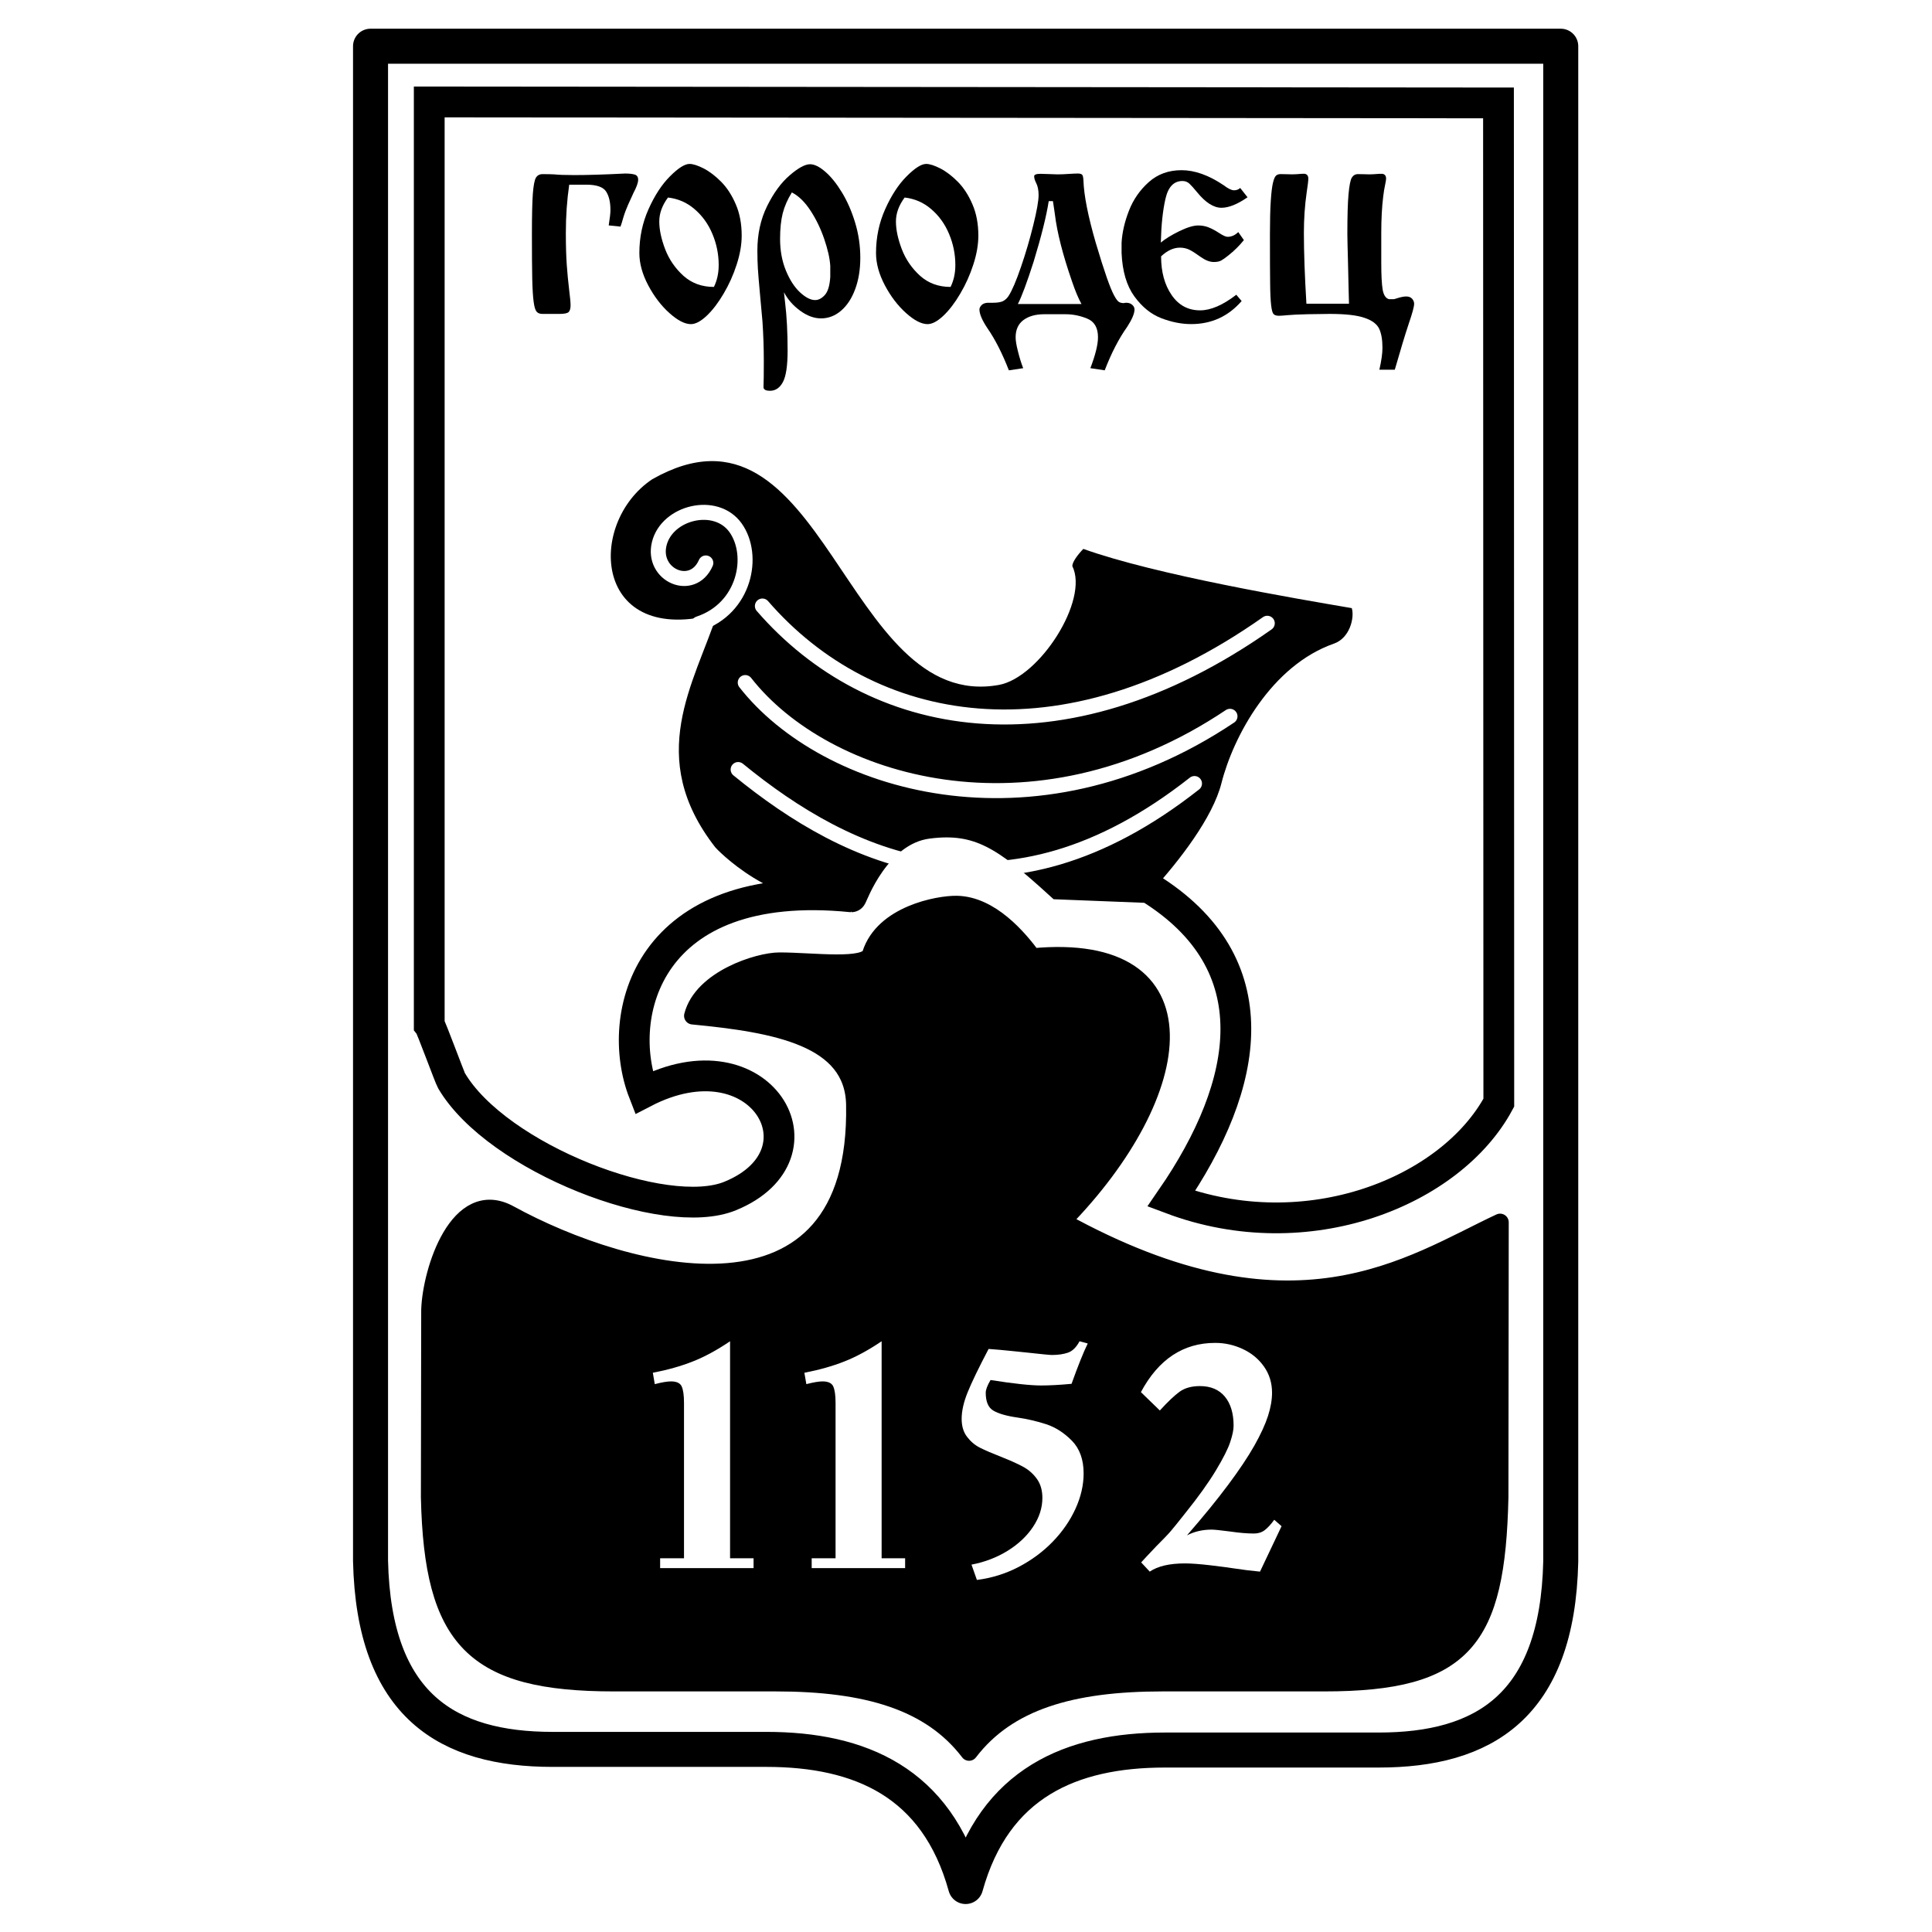
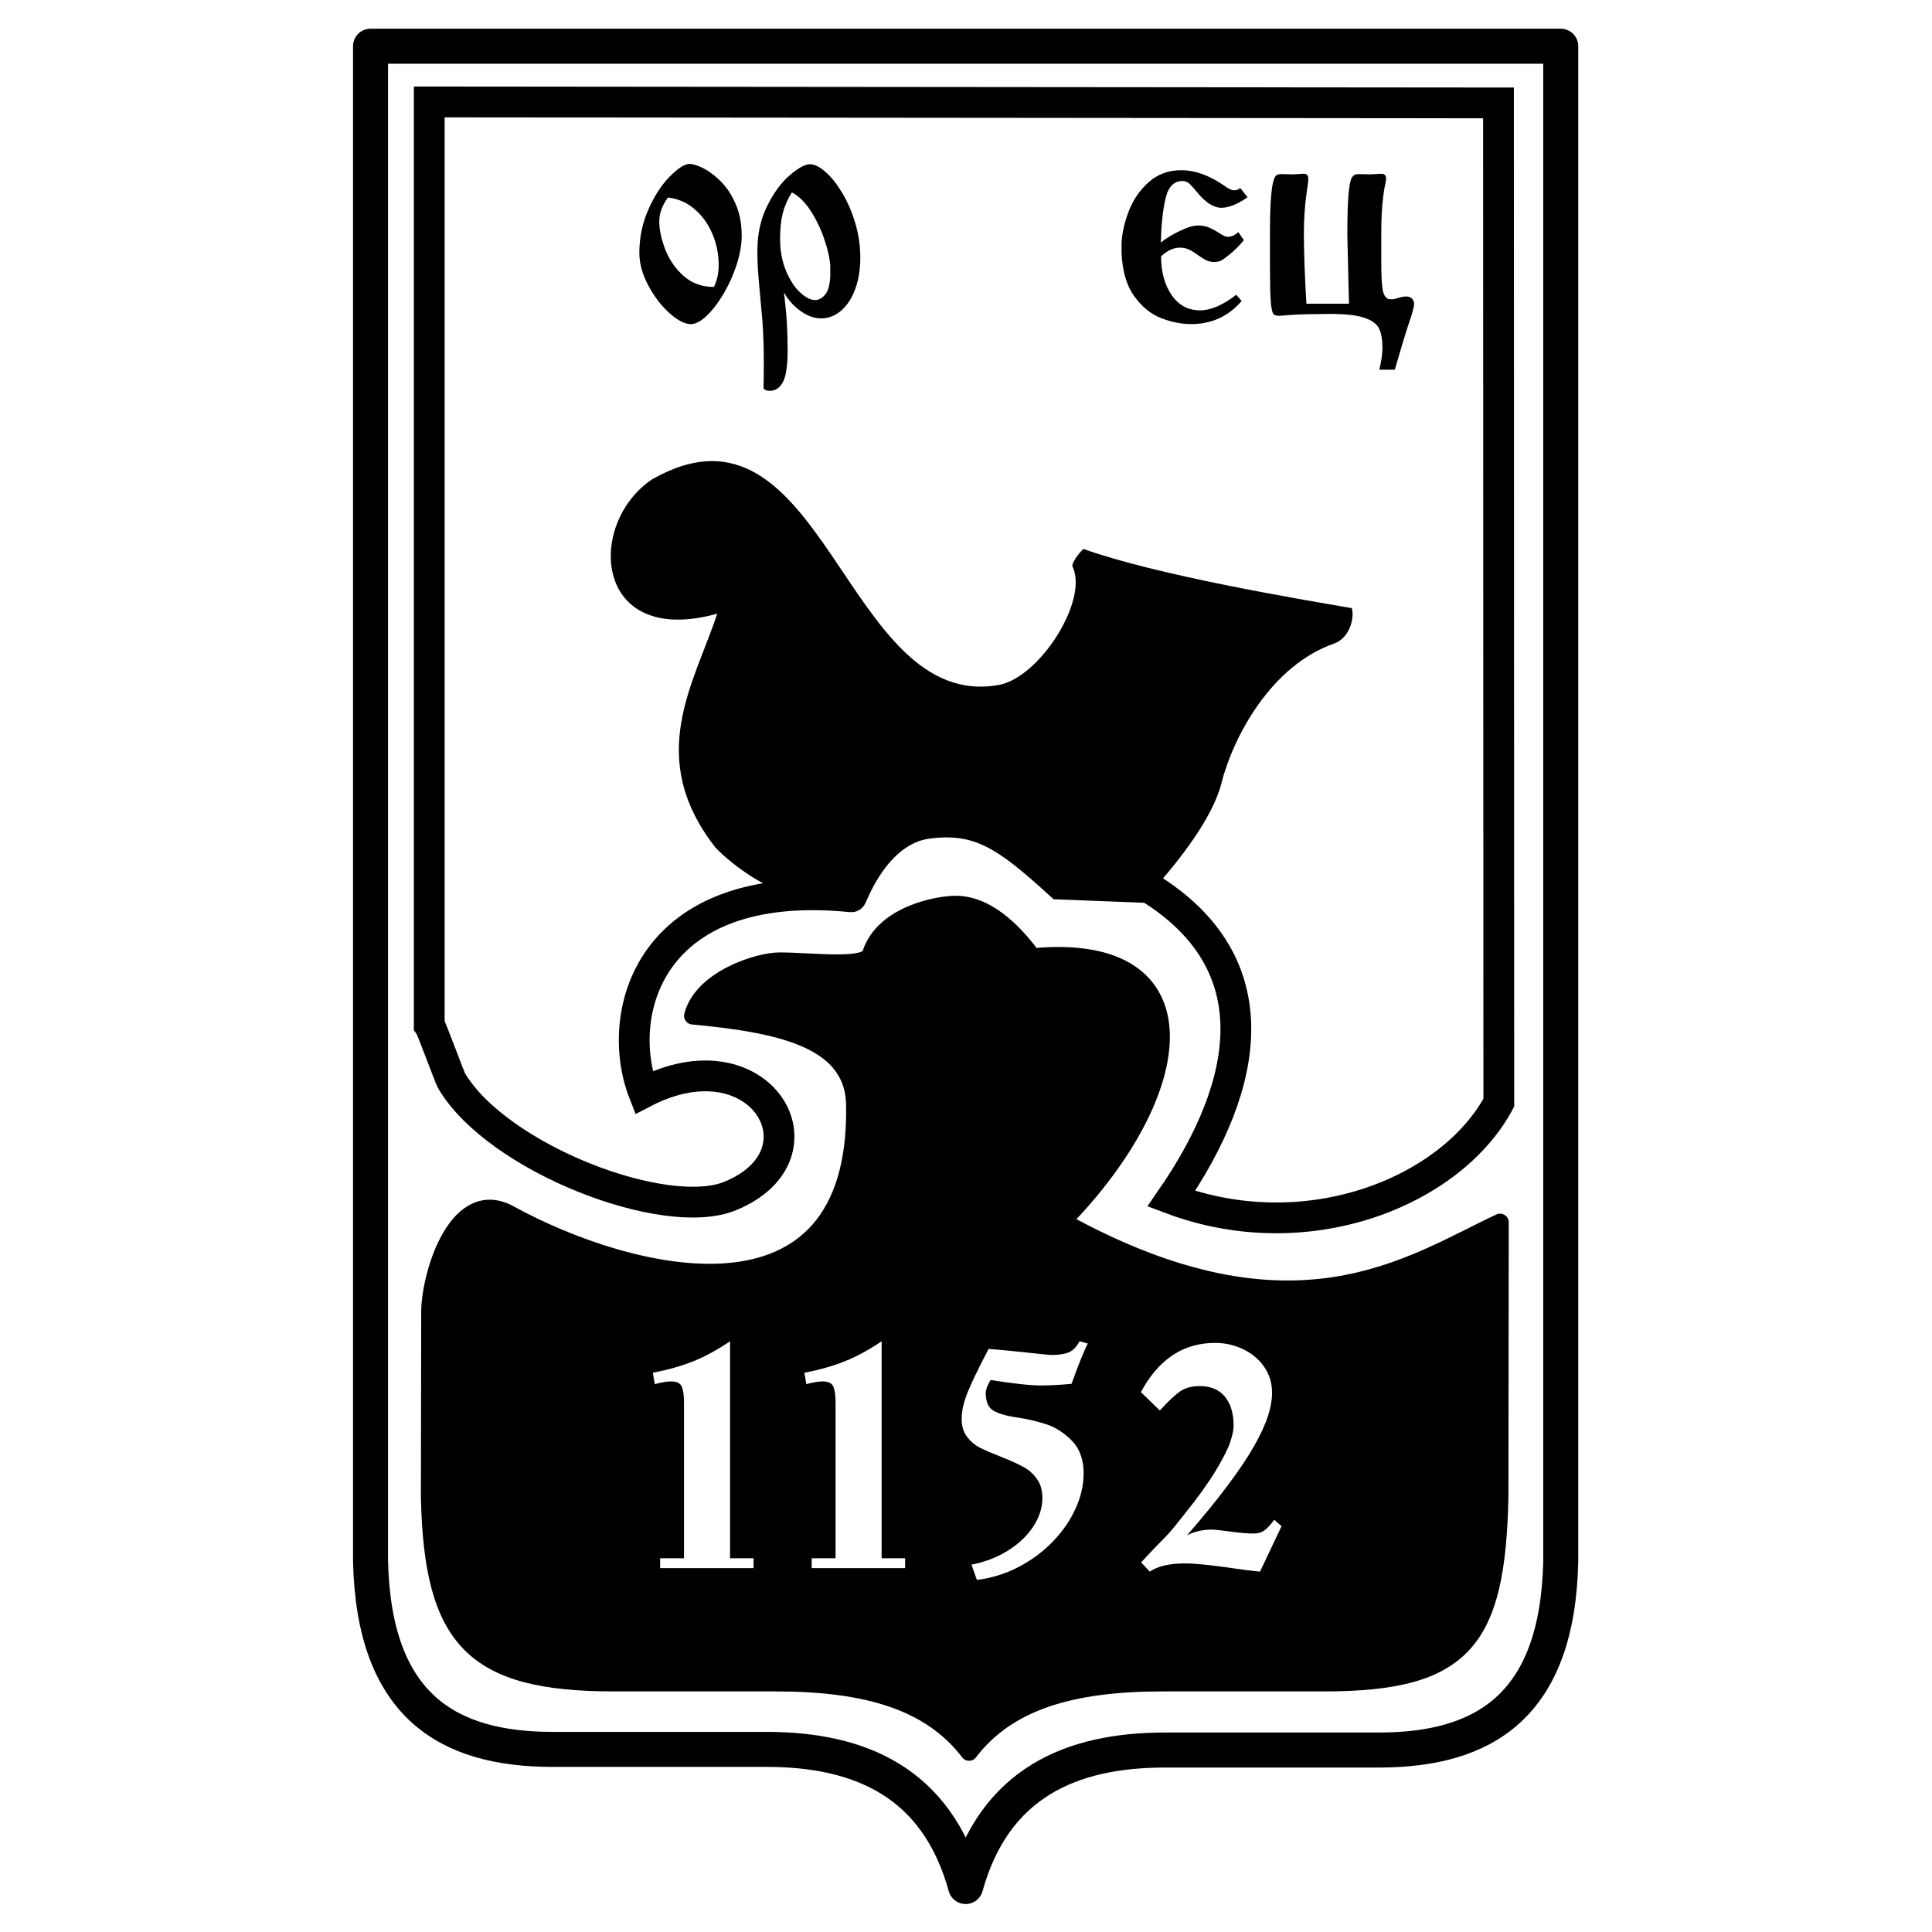
<svg xmlns="http://www.w3.org/2000/svg" version="1.0" id="Layer_1" x="0px" y="0px" width="192.744px" height="192.744px" viewBox="0 0 192.744 192.744" enable-background="new 0 0 192.744 192.744" xml:space="preserve">
  <g>
    <polygon fill-rule="evenodd" clip-rule="evenodd" fill="#FFFFFF" points="0,0 192.744,0 192.744,192.744 0,192.744 0,0  " />
-     <path fill-rule="evenodd" clip-rule="evenodd" d="M58.466,18.424h-1.679c-0.224,1.542-0.336,3.143-0.336,4.814   c0,1.292,0.033,2.359,0.094,3.212c0.061,0.848,0.14,1.661,0.233,2.439c0.098,0.778,0.145,1.297,0.145,1.562   c0,0.314-0.061,0.539-0.182,0.668c-0.122,0.135-0.434,0.199-0.938,0.199h-1.674c-0.27,0-0.471-0.075-0.597-0.229   c-0.131-0.155-0.229-0.483-0.294-0.993c-0.07-0.503-0.117-1.272-0.14-2.305c-0.023-1.027-0.032-2.509-0.032-4.435   c0-1.86,0.032-3.208,0.093-4.035c0.065-0.828,0.168-1.362,0.308-1.596c0.145-0.234,0.364-0.354,0.662-0.354   c0.522,0,0.915,0.01,1.175,0.025c0.392,0.045,1.054,0.07,1.986,0.07c1.32,0,3.003-0.05,5.065-0.155   c0.415,0,0.736,0.035,0.965,0.104c0.229,0.065,0.345,0.24,0.345,0.524c0,0.289-0.159,0.723-0.471,1.316   c-0.205,0.434-0.382,0.823-0.532,1.167c-0.182,0.41-0.345,0.838-0.48,1.287c-0.107,0.39-0.2,0.688-0.279,0.898l-1.175-0.12   c0.117-0.728,0.172-1.237,0.172-1.526c0-0.808-0.149-1.432-0.448-1.876C60.154,18.644,59.493,18.424,58.466,18.424L58.466,18.424z" />
    <path fill-rule="evenodd" clip-rule="evenodd" d="M63.785,25.248c0-1.557,0.303-3.013,0.914-4.38s1.325-2.464,2.146-3.282   c0.82-0.823,1.469-1.232,1.944-1.232c0.35,0,0.816,0.15,1.399,0.444c0.583,0.299,1.166,0.743,1.749,1.327   c0.583,0.589,1.073,1.337,1.464,2.25c0.397,0.908,0.593,1.956,0.593,3.133c0,0.898-0.168,1.861-0.499,2.883   c-0.331,1.028-0.765,1.996-1.306,2.908c-0.536,0.913-1.1,1.651-1.688,2.205c-0.587,0.553-1.115,0.833-1.571,0.833   c-0.611,0-1.329-0.369-2.155-1.112c-0.821-0.738-1.525-1.661-2.112-2.773C64.079,27.343,63.785,26.275,63.785,25.248L63.785,25.248   z M66.639,19.706c-0.578,0.783-0.867,1.576-0.867,2.39c0,0.818,0.196,1.735,0.583,2.758c0.392,1.023,0.998,1.906,1.819,2.654   c0.825,0.743,1.842,1.117,3.049,1.117c0.317-0.644,0.476-1.372,0.476-2.185c0-1.078-0.21-2.11-0.625-3.098   c-0.415-0.993-1.007-1.816-1.777-2.474C68.532,20.205,67.646,19.821,66.639,19.706L66.639,19.706z" />
    <path fill-rule="evenodd" clip-rule="evenodd" d="M78.211,29.154c0.014,0.095,0.051,0.434,0.112,1.018   c0.168,1.377,0.252,2.973,0.252,4.799c0,1.506-0.154,2.554-0.466,3.138c-0.308,0.583-0.742,0.878-1.297,0.878   c-0.373,0-0.587-0.1-0.639-0.3v-0.185c0.019-0.379,0.028-1.197,0.028-2.454c0-1.352-0.046-2.684-0.135-3.981   c-0.07-0.803-0.154-1.746-0.256-2.828c-0.098-1.082-0.168-1.895-0.201-2.434c-0.032-0.539-0.051-1.143-0.051-1.796   c0-1.646,0.321-3.123,0.965-4.435c0.648-1.312,1.394-2.339,2.252-3.078c0.858-0.743,1.539-1.112,2.042-1.112   c0.438,0,0.942,0.25,1.521,0.753c0.578,0.499,1.129,1.188,1.66,2.065c0.532,0.873,0.97,1.875,1.311,3.003   c0.345,1.132,0.518,2.304,0.518,3.517c0,1.157-0.168,2.2-0.508,3.118c-0.34,0.923-0.807,1.636-1.404,2.15   c-0.597,0.514-1.264,0.773-2.005,0.773c-0.69,0-1.389-0.254-2.089-0.769C79.116,30.48,78.584,29.867,78.211,29.154L78.211,29.154z    M78.999,19.197c-0.434,0.699-0.737,1.397-0.914,2.09c-0.173,0.693-0.261,1.542-0.261,2.544c0,1.172,0.196,2.23,0.583,3.167   c0.387,0.938,0.858,1.661,1.408,2.17c0.555,0.514,1.059,0.768,1.506,0.768c0.34,0,0.662-0.169,0.965-0.503   c0.308-0.334,0.49-0.938,0.545-1.806v-1.103c-0.046-0.748-0.247-1.636-0.597-2.663c-0.35-1.028-0.802-1.971-1.367-2.838   C80.305,20.16,79.684,19.551,78.999,19.197L78.999,19.197z" />
-     <path fill-rule="evenodd" clip-rule="evenodd" d="M87.395,25.248c0-1.557,0.303-3.013,0.914-4.38s1.325-2.464,2.145-3.282   c0.821-0.823,1.469-1.232,1.945-1.232c0.35,0,0.816,0.15,1.399,0.444c0.583,0.299,1.166,0.743,1.749,1.327   c0.583,0.589,1.073,1.337,1.464,2.25c0.396,0.908,0.593,1.956,0.593,3.133c0,0.898-0.168,1.861-0.5,2.883   c-0.331,1.028-0.765,1.996-1.306,2.908c-0.536,0.913-1.1,1.651-1.688,2.205c-0.587,0.553-1.115,0.833-1.571,0.833   c-0.611,0-1.33-0.369-2.155-1.112c-0.821-0.738-1.525-1.661-2.112-2.773C87.689,27.343,87.395,26.275,87.395,25.248L87.395,25.248z    M90.249,19.706c-0.578,0.783-0.867,1.576-0.867,2.39c0,0.818,0.196,1.735,0.583,2.758c0.392,1.023,0.998,1.906,1.819,2.654   c0.825,0.743,1.842,1.117,3.049,1.117c0.317-0.644,0.476-1.372,0.476-2.185c0-1.078-0.21-2.11-0.625-3.098   c-0.415-0.993-1.007-1.816-1.777-2.474C92.143,20.205,91.256,19.821,90.249,19.706L90.249,19.706z" />
-     <path fill-rule="evenodd" clip-rule="evenodd" d="M106.298,31.349h-2.126c-0.854,0-1.544,0.194-2.066,0.578   c-0.522,0.39-0.783,0.963-0.783,1.722c0,0.324,0.074,0.793,0.233,1.407c0.153,0.618,0.326,1.177,0.522,1.676l-1.428,0.214   c-0.667-1.711-1.385-3.118-2.149-4.215c-0.527-0.793-0.788-1.412-0.788-1.856c0-0.134,0.065-0.269,0.191-0.414   c0.126-0.145,0.326-0.23,0.597-0.255h0.531c0.467,0,0.812-0.055,1.035-0.165c0.219-0.115,0.406-0.285,0.555-0.519   c0.346-0.534,0.756-1.492,1.231-2.878c0.476-1.381,0.887-2.783,1.236-4.2c0.35-1.417,0.526-2.409,0.526-2.978   c0-0.499-0.084-0.908-0.252-1.227c-0.131-0.254-0.19-0.474-0.19-0.658c0-0.16,0.214-0.24,0.639-0.24c0.093,0,0.364,0.01,0.82,0.025   c0.453,0.02,0.741,0.03,0.858,0.03c0.35,0,0.723-0.015,1.124-0.045c0.401-0.025,0.704-0.04,0.914-0.04   c0.191,0,0.331,0.035,0.415,0.104c0.084,0.07,0.131,0.265,0.145,0.583c0.047,1.482,0.457,3.557,1.23,6.226   c0.43,1.451,0.794,2.593,1.087,3.431c0.294,0.839,0.536,1.437,0.732,1.796c0.191,0.359,0.354,0.583,0.489,0.668   c0.131,0.08,0.294,0.12,0.49,0.12c0.061-0.02,0.145-0.035,0.251-0.035c0.238,0,0.435,0.07,0.588,0.205   c0.154,0.135,0.229,0.29,0.229,0.459c0,0.409-0.243,0.987-0.729,1.736c-0.834,1.172-1.58,2.619-2.243,4.34l-1.432-0.214   c0.509-1.332,0.761-2.36,0.761-3.083c0-0.943-0.354-1.562-1.063-1.856C107.776,31.498,107.044,31.349,106.298,31.349   L106.298,31.349z M101.546,30.331h6.347c-0.326-0.594-0.639-1.352-0.951-2.275c-0.914-2.639-1.483-4.863-1.702-6.674   c-0.014-0.085-0.042-0.264-0.079-0.548c-0.037-0.285-0.079-0.539-0.116-0.768h-0.42c-0.233,1.501-0.737,3.516-1.506,6.041   C102.46,28.161,101.938,29.573,101.546,30.331L101.546,30.331z" />
    <path fill-rule="evenodd" clip-rule="evenodd" d="M123.728,18.753l0.731,0.928c-1.007,0.698-1.875,1.047-2.602,1.047   c-0.779,0-1.591-0.519-2.435-1.557c-0.317-0.384-0.569-0.668-0.761-0.848c-0.19-0.175-0.419-0.265-0.694-0.265   c-0.858,0-1.423,0.584-1.692,1.756c-0.271,1.167-0.425,2.628-0.467,4.385c0.448-0.375,1.059-0.749,1.837-1.132   c0.779-0.379,1.409-0.574,1.889-0.574c0.359,0,0.695,0.06,1.003,0.175c0.359,0.145,0.728,0.339,1.105,0.589   c0.373,0.244,0.653,0.369,0.83,0.369c0.383,0,0.737-0.155,1.063-0.474l0.56,0.803c-0.457,0.563-0.975,1.077-1.544,1.526   c-0.298,0.24-0.541,0.409-0.718,0.509c-0.183,0.1-0.425,0.149-0.737,0.149c-0.405,0-0.839-0.169-1.311-0.504   c-0.476-0.344-0.853-0.588-1.133-0.723c-0.285-0.135-0.597-0.205-0.938-0.205c-0.639,0-1.264,0.29-1.879,0.868   c0,1.552,0.35,2.839,1.049,3.856c0.699,1.022,1.646,1.531,2.845,1.531c1.059,0,2.262-0.519,3.609-1.556l0.532,0.628   c-1.33,1.531-3.008,2.299-5.037,2.299c-0.97,0-1.968-0.199-2.989-0.593c-1.025-0.399-1.921-1.127-2.686-2.185   c-0.766-1.062-1.185-2.5-1.265-4.31v-1.022c0.057-1.013,0.299-2.08,0.732-3.193c0.434-1.117,1.092-2.07,1.982-2.863   c0.886-0.793,1.977-1.188,3.269-1.188c1.315,0,2.714,0.499,4.202,1.502c0.438,0.334,0.783,0.504,1.03,0.504   C123.354,18.988,123.56,18.908,123.728,18.753L123.728,18.753z" />
    <path fill-rule="evenodd" clip-rule="evenodd" d="M130.333,30.301h4.248c-0.01-0.429-0.023-0.962-0.042-1.601   c-0.019-0.644-0.028-1.197-0.037-1.666c-0.005-0.325-0.015-0.718-0.028-1.177s-0.028-0.928-0.037-1.407   c-0.014-0.479-0.019-0.843-0.019-1.098c0-1.781,0.037-3.107,0.116-3.971c0.079-0.868,0.187-1.421,0.326-1.656   c0.145-0.234,0.351-0.354,0.616-0.354c0.14,0,0.335,0.005,0.587,0.01c0.257,0.01,0.443,0.015,0.564,0.015   c0.21,0,0.536-0.02,0.984-0.055h0.308c0.242,0.045,0.364,0.205,0.364,0.484c0,0.115-0.038,0.329-0.104,0.643   c-0.069,0.31-0.13,0.683-0.182,1.117c-0.131,1.043-0.196,2.265-0.196,3.652v2.963c0,1.267,0.047,2.17,0.141,2.704   c0.093,0.529,0.299,0.848,0.62,0.942h0.504c0.121-0.03,0.256-0.065,0.396-0.115c0.14-0.044,0.279-0.079,0.424-0.109   c0.14-0.03,0.275-0.045,0.41-0.045c0.257,0,0.452,0.08,0.588,0.234c0.131,0.155,0.196,0.319,0.196,0.489   c0,0.29-0.178,0.948-0.532,1.976c-0.363,1.087-0.83,2.629-1.398,4.609h-1.539c0.205-0.898,0.308-1.626,0.308-2.185   c0-0.808-0.112-1.447-0.331-1.911c-0.224-0.464-0.709-0.828-1.465-1.082c-0.75-0.26-1.907-0.39-3.465-0.39   c-0.224,0-0.583,0.005-1.072,0.015c-0.494,0.01-0.863,0.015-1.114,0.015c-0.946,0.025-1.618,0.055-2.02,0.095   c-0.396,0.04-0.686,0.06-0.862,0.06c-0.257,0-0.435-0.06-0.541-0.175c-0.104-0.115-0.183-0.409-0.238-0.893   s-0.089-1.197-0.098-2.15c-0.015-0.948-0.02-2.594-0.02-4.929c0-1.366,0.028-2.474,0.084-3.322   c0.057-0.853,0.131-1.457,0.225-1.826c0.089-0.364,0.191-0.594,0.308-0.693c0.112-0.095,0.262-0.145,0.447-0.145   c0.136,0,0.312,0.005,0.542,0.01c0.229,0.01,0.429,0.015,0.605,0.015c0.243,0,0.569-0.02,0.979-0.055h0.28   c0.237,0.04,0.358,0.2,0.358,0.484c0,0.199-0.051,0.653-0.163,1.371c-0.187,1.302-0.279,2.649-0.279,4.041   C130.081,25.168,130.165,27.522,130.333,30.301L130.333,30.301z" />
    <path fill-rule="evenodd" clip-rule="evenodd" d="M114.919,88.882c-0.097-0.032-1.452-0.097-9.422,0   c-3.55-3.214-7.389-6.915-11.229-6.688c-4.743,0.292-7.776,2.208-9.841,7.857c-7.356,0.617-13.003-5.422-13.068-5.519   c-7.034-9.026-2.097-16.33,0.194-23.311c-12.358,3.441-13.1-8.993-6.486-13.408c17.198-9.772,19.102,23.311,34.589,20.518   c4.066-0.747,9.003-8.473,7.325-11.85c0-0.617,1.097-1.721,1.097-1.721c7.228,2.598,21.264,4.968,26.781,5.909   c0.29,0.941-0.193,2.987-1.774,3.539c-6.228,2.175-10.035,9.22-11.229,13.928C120.984,81.578,117.661,85.863,114.919,88.882   L114.919,88.882z" />
    <path fill="none" stroke="#000000" stroke-width="3.07" stroke-miterlimit="2.613" d="M114.627,88.549   c12.218,7.555,10.15,19.555,2.225,31.046c13.597,5.11,27.913-0.73,32.675-9.587l-0.031-99.74L42.823,10.172v92.058   c0.188,0.223,2.036,5.27,2.224,5.587c4.543,7.714,21.334,14.189,27.82,11.491c10.119-4.158,3.039-16.38-8.647-10.316   c-2.976-7.65,0.313-21.554,20.708-19.523c0.094,0,2.35-6.666,7.644-7.333c5.169-0.667,7.895,1.27,13.158,6.063L114.627,88.549   L114.627,88.549z" />
    <path fill-rule="evenodd" clip-rule="evenodd" stroke="#000000" stroke-width="1.729" stroke-linecap="round" stroke-linejoin="round" stroke-miterlimit="2.613" d="   M149.653,121.943l-0.031,27.427c-0.313,14.254-3.509,18.508-17.513,18.508h-16.134c-9.085,0-15.445,1.873-19.298,6.92   c-3.853-5.047-10.213-6.92-19.298-6.92H61.245c-14.004,0-18.076-4.254-18.39-18.508l0.031-18.696   c0.125-3.905,2.819-12.381,7.958-9.556c11.748,6.444,34.868,12.539,34.43-10.92c-0.125-6.698-7.895-8.062-16.165-8.856   c0.939-3.683,6.547-5.46,8.646-5.46c3.383,0,8.646,0.762,9.116-0.699c1.253-3.968,6.736-4.984,8.584-4.952   c3.383,0.063,6.171,3.365,7.55,5.237c17.606-1.682,15.633,13.46,2.977,26.38C129.07,134.609,140.631,126.166,149.653,121.943   L149.653,121.943z" />
    <path fill-rule="evenodd" clip-rule="evenodd" fill="#FFFFFF" d="M75.179,156.441h-9.322v-0.982h2.382v-15.496   c0-0.766-0.079-1.315-0.232-1.647c-0.153-0.338-0.513-0.502-1.067-0.502c-0.37,0-0.909,0.089-1.616,0.274l-0.195-1.136   c1.479-0.285,2.81-0.66,3.982-1.125c1.178-0.46,2.419-1.136,3.723-2.018v21.649h2.345V156.441L75.179,156.441z" />
    <path fill-rule="evenodd" clip-rule="evenodd" fill="#FFFFFF" d="M90.299,156.441h-9.322v-0.982h2.382v-15.496   c0-0.766-0.08-1.315-0.232-1.647c-0.153-0.338-0.513-0.502-1.067-0.502c-0.37,0-0.908,0.089-1.616,0.274l-0.196-1.136   c1.479-0.285,2.81-0.66,3.983-1.125c1.178-0.46,2.419-1.136,3.723-2.018v21.649h2.345V156.441L90.299,156.441z" />
    <path fill-rule="evenodd" clip-rule="evenodd" fill="#FFFFFF" d="M107.7,133.81l0.818,0.222c-0.417,0.845-0.956,2.187-1.616,4.024   c-1.183,0.111-2.197,0.164-3.042,0.164c-1.051,0-2.73-0.18-5.039-0.544c-0.322,0.544-0.48,0.967-0.48,1.273   c0,0.887,0.253,1.479,0.761,1.779c0.512,0.302,1.305,0.533,2.382,0.687c0.993,0.143,1.96,0.37,2.89,0.671   c0.929,0.307,1.785,0.855,2.566,1.647c0.776,0.799,1.167,1.881,1.167,3.26c0,1.162-0.27,2.334-0.808,3.518   c-0.539,1.183-1.294,2.281-2.271,3.29c-0.977,1.009-2.112,1.849-3.417,2.53c-1.3,0.676-2.684,1.104-4.151,1.289l-0.539-1.527   c1.326-0.253,2.524-0.713,3.602-1.378c1.072-0.665,1.923-1.463,2.54-2.393c0.618-0.93,0.93-1.891,0.93-2.884   c0-0.745-0.175-1.363-0.528-1.87c-0.354-0.501-0.797-0.903-1.331-1.204c-0.533-0.296-1.225-0.612-2.075-0.95   c-1.035-0.407-1.802-0.734-2.298-0.988c-0.491-0.248-0.919-0.607-1.278-1.077c-0.364-0.471-0.544-1.072-0.544-1.801   c0-0.782,0.201-1.664,0.597-2.646c0.396-0.982,1.093-2.425,2.091-4.326c0.771,0.054,1.516,0.122,2.229,0.196   c0.719,0.073,1.21,0.126,1.484,0.152c1.532,0.169,2.398,0.254,2.599,0.254c0.624,0,1.162-0.079,1.605-0.232   C106.992,134.792,107.378,134.412,107.7,133.81L107.7,133.81z" />
    <path fill-rule="evenodd" clip-rule="evenodd" fill="#FFFFFF" d="M127.124,151.619l0.729,0.64l-2.149,4.532   c-0.819-0.074-1.675-0.18-2.572-0.317c-0.486-0.079-1.273-0.18-2.355-0.312c-1.089-0.127-1.938-0.19-2.557-0.19   c-1.537,0-2.71,0.27-3.518,0.819l-0.855-0.92c0.205-0.232,0.702-0.76,1.489-1.59c0.687-0.687,1.173-1.188,1.452-1.516   c0.279-0.322,0.766-0.93,1.463-1.812c1.305-1.621,2.318-3.042,3.048-4.252c0.734-1.215,1.209-2.16,1.432-2.836   c0.227-0.682,0.338-1.221,0.338-1.622c0-1.235-0.291-2.207-0.872-2.909c-0.586-0.703-1.415-1.052-2.493-1.052   c-0.818,0-1.489,0.185-2.012,0.555c-0.518,0.375-1.178,0.998-1.981,1.88l-1.89-1.832c1.753-3.275,4.225-4.912,7.41-4.912   c0.956,0,1.869,0.201,2.741,0.607c0.877,0.406,1.584,0.987,2.123,1.748s0.809,1.632,0.809,2.62c0,0.702-0.133,1.474-0.402,2.312   c-0.27,0.84-0.724,1.828-1.357,2.953c-0.639,1.13-1.516,2.445-2.63,3.935c-1.114,1.495-2.482,3.169-4.099,5.028   c0.729-0.381,1.553-0.575,2.467-0.575c0.279,0,0.902,0.068,1.875,0.194c0.871,0.127,1.652,0.196,2.345,0.196   c0.423,0,0.781-0.116,1.072-0.338C126.47,152.428,126.786,152.085,127.124,151.619L127.124,151.619z" />
-     <path fill="none" stroke="#FFFFFF" stroke-width="1.497" stroke-linecap="round" stroke-linejoin="round" stroke-miterlimit="2.613" d="   M70.415,56.162c-1.323,3.02-5.42,1.233-4.646-1.916c0.774-3.149,5.646-4.35,7.615-1.591c1.968,2.76,0.936,8.052-3.679,9.578    M76.059,60.459c10.773,12.437,29.746,16.235,50.369,1.721 M73.64,76.772c11.035,9.025,26.556,16.33,45.527,1.396 M74.349,68.095   c7.906,10.12,28.708,16.526,48.359,3.367" />
    <path fill="none" stroke="#000000" stroke-width="3.493" stroke-linecap="round" stroke-linejoin="round" stroke-miterlimit="2.613" d="   M36.966,4.61v151.104c0.323,14.487,7.711,18.812,18.166,18.812H76.46c9.357,0,17.004,3.291,19.876,13.681   c2.872-10.325,10.519-13.616,19.876-13.616h21.328c10.455,0,17.844-4.323,18.166-18.812V4.61H36.966L36.966,4.61z" />
  </g>
</svg>